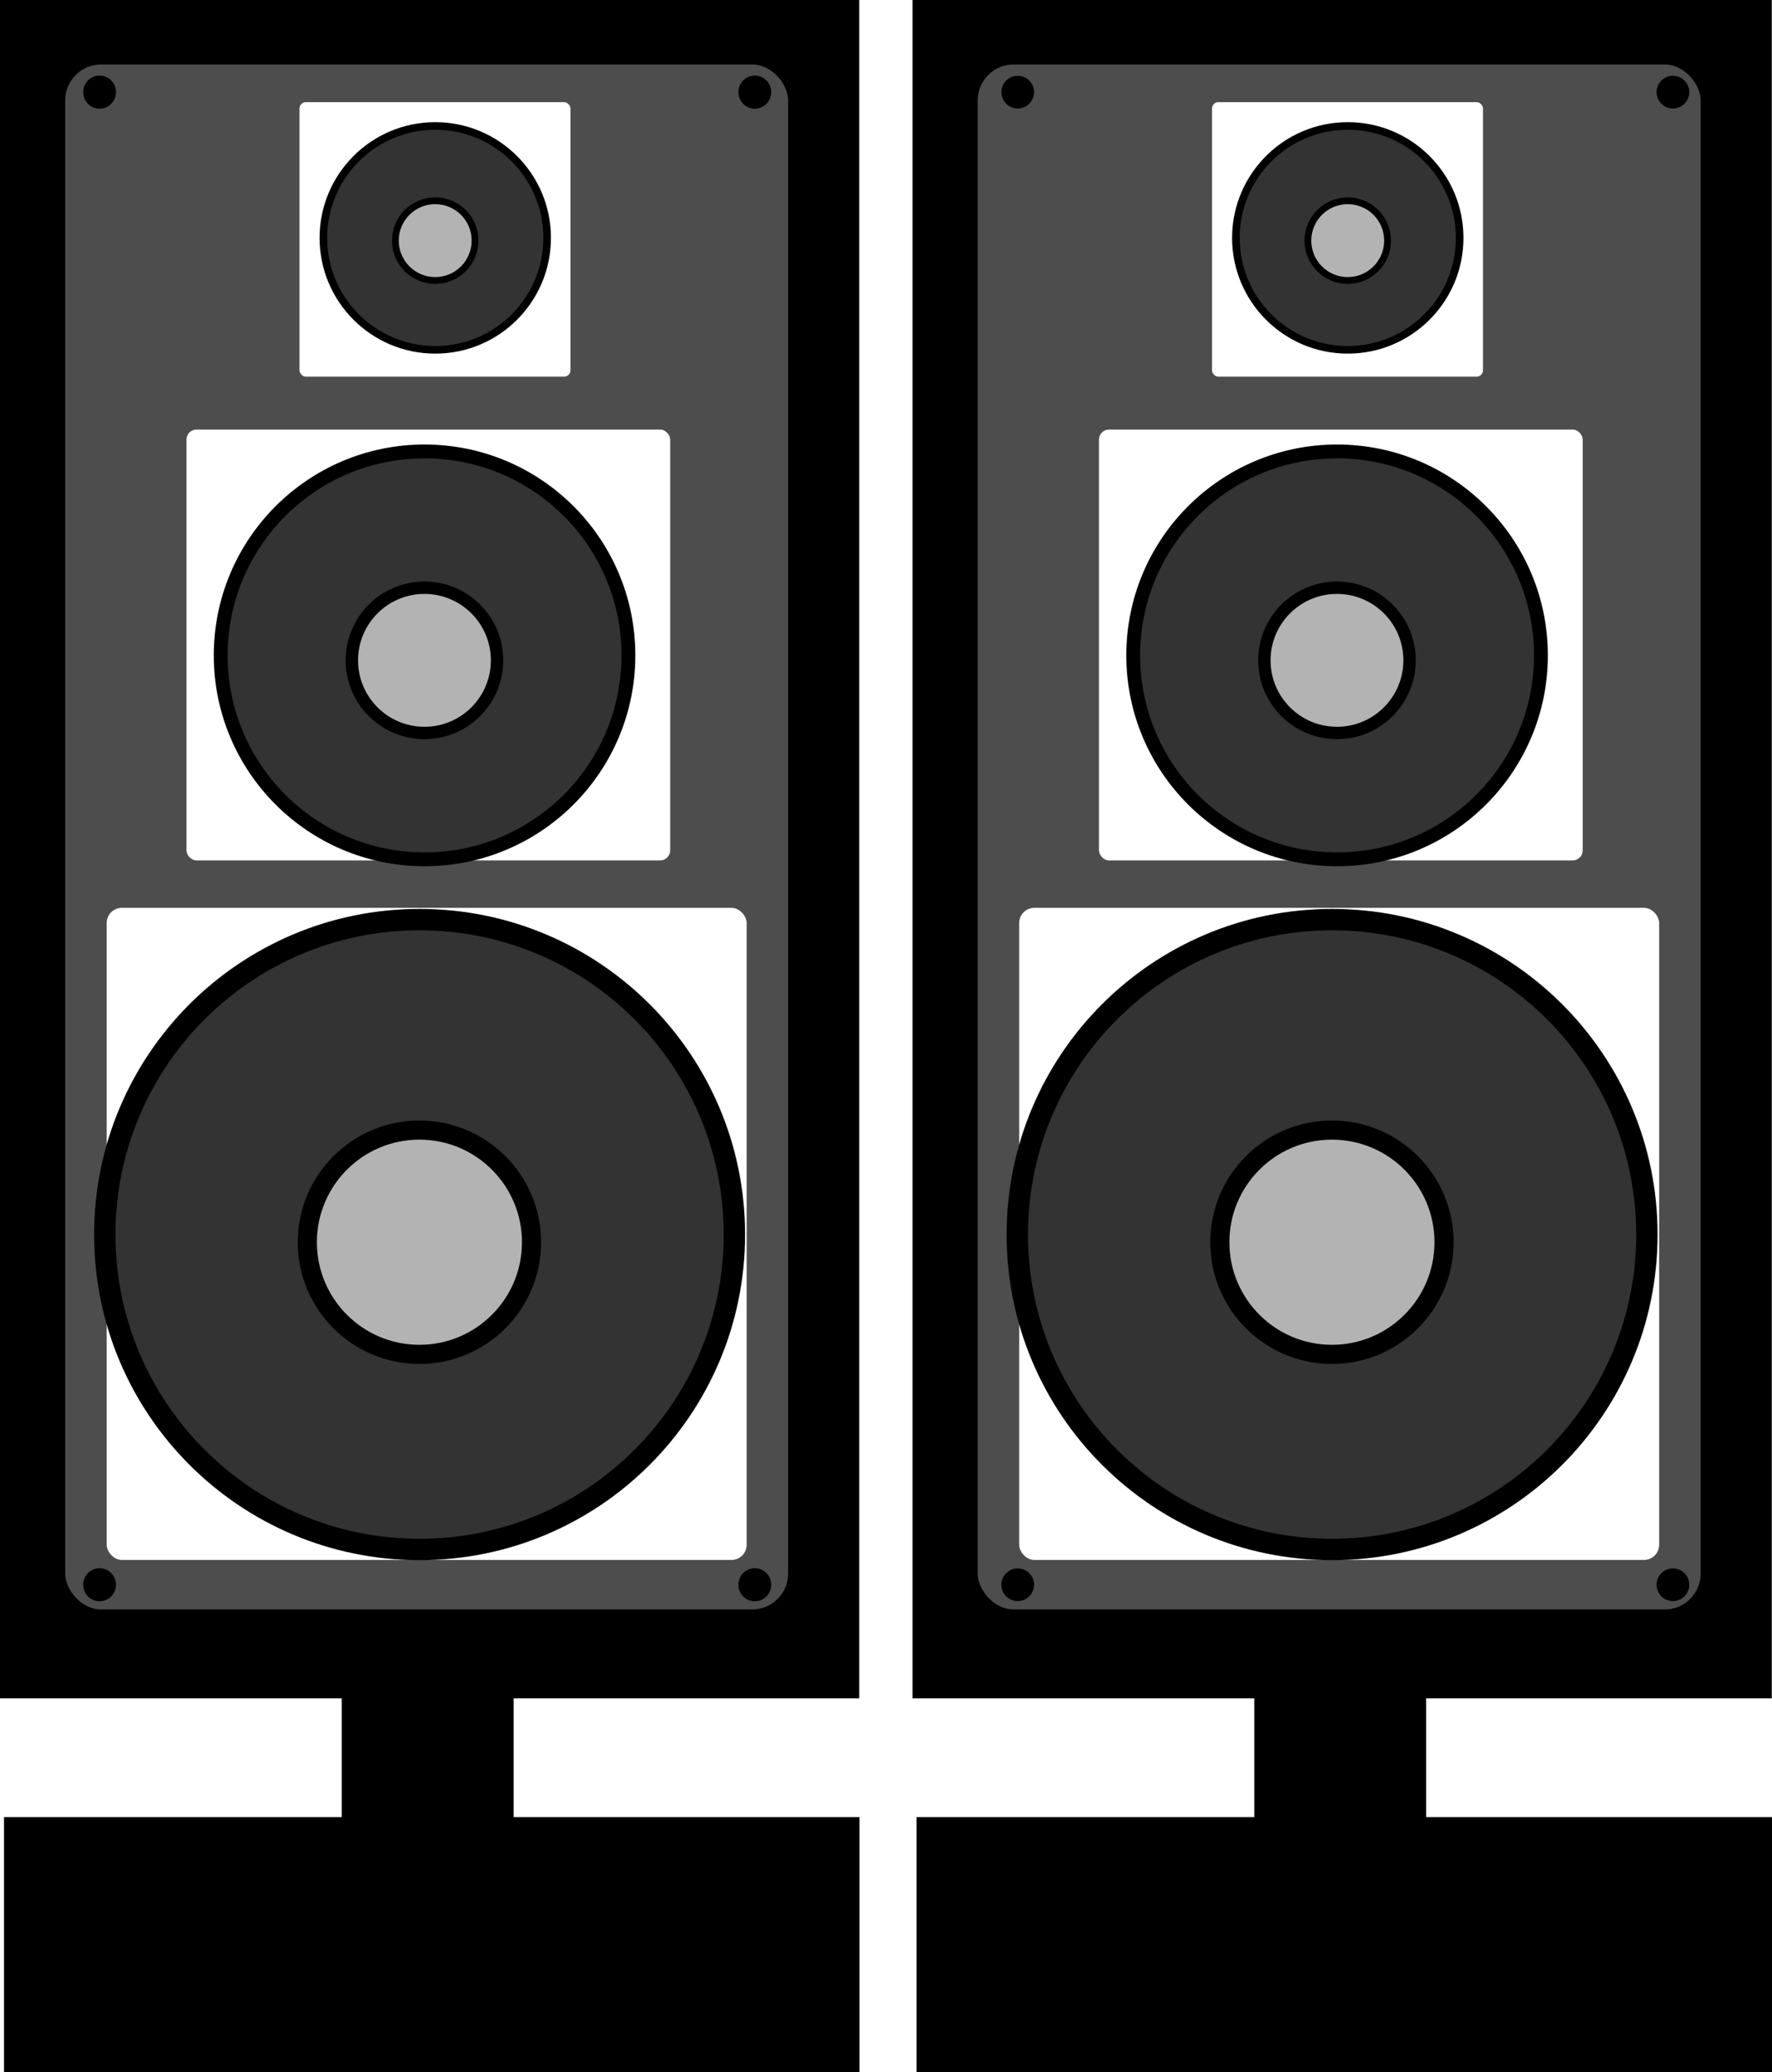
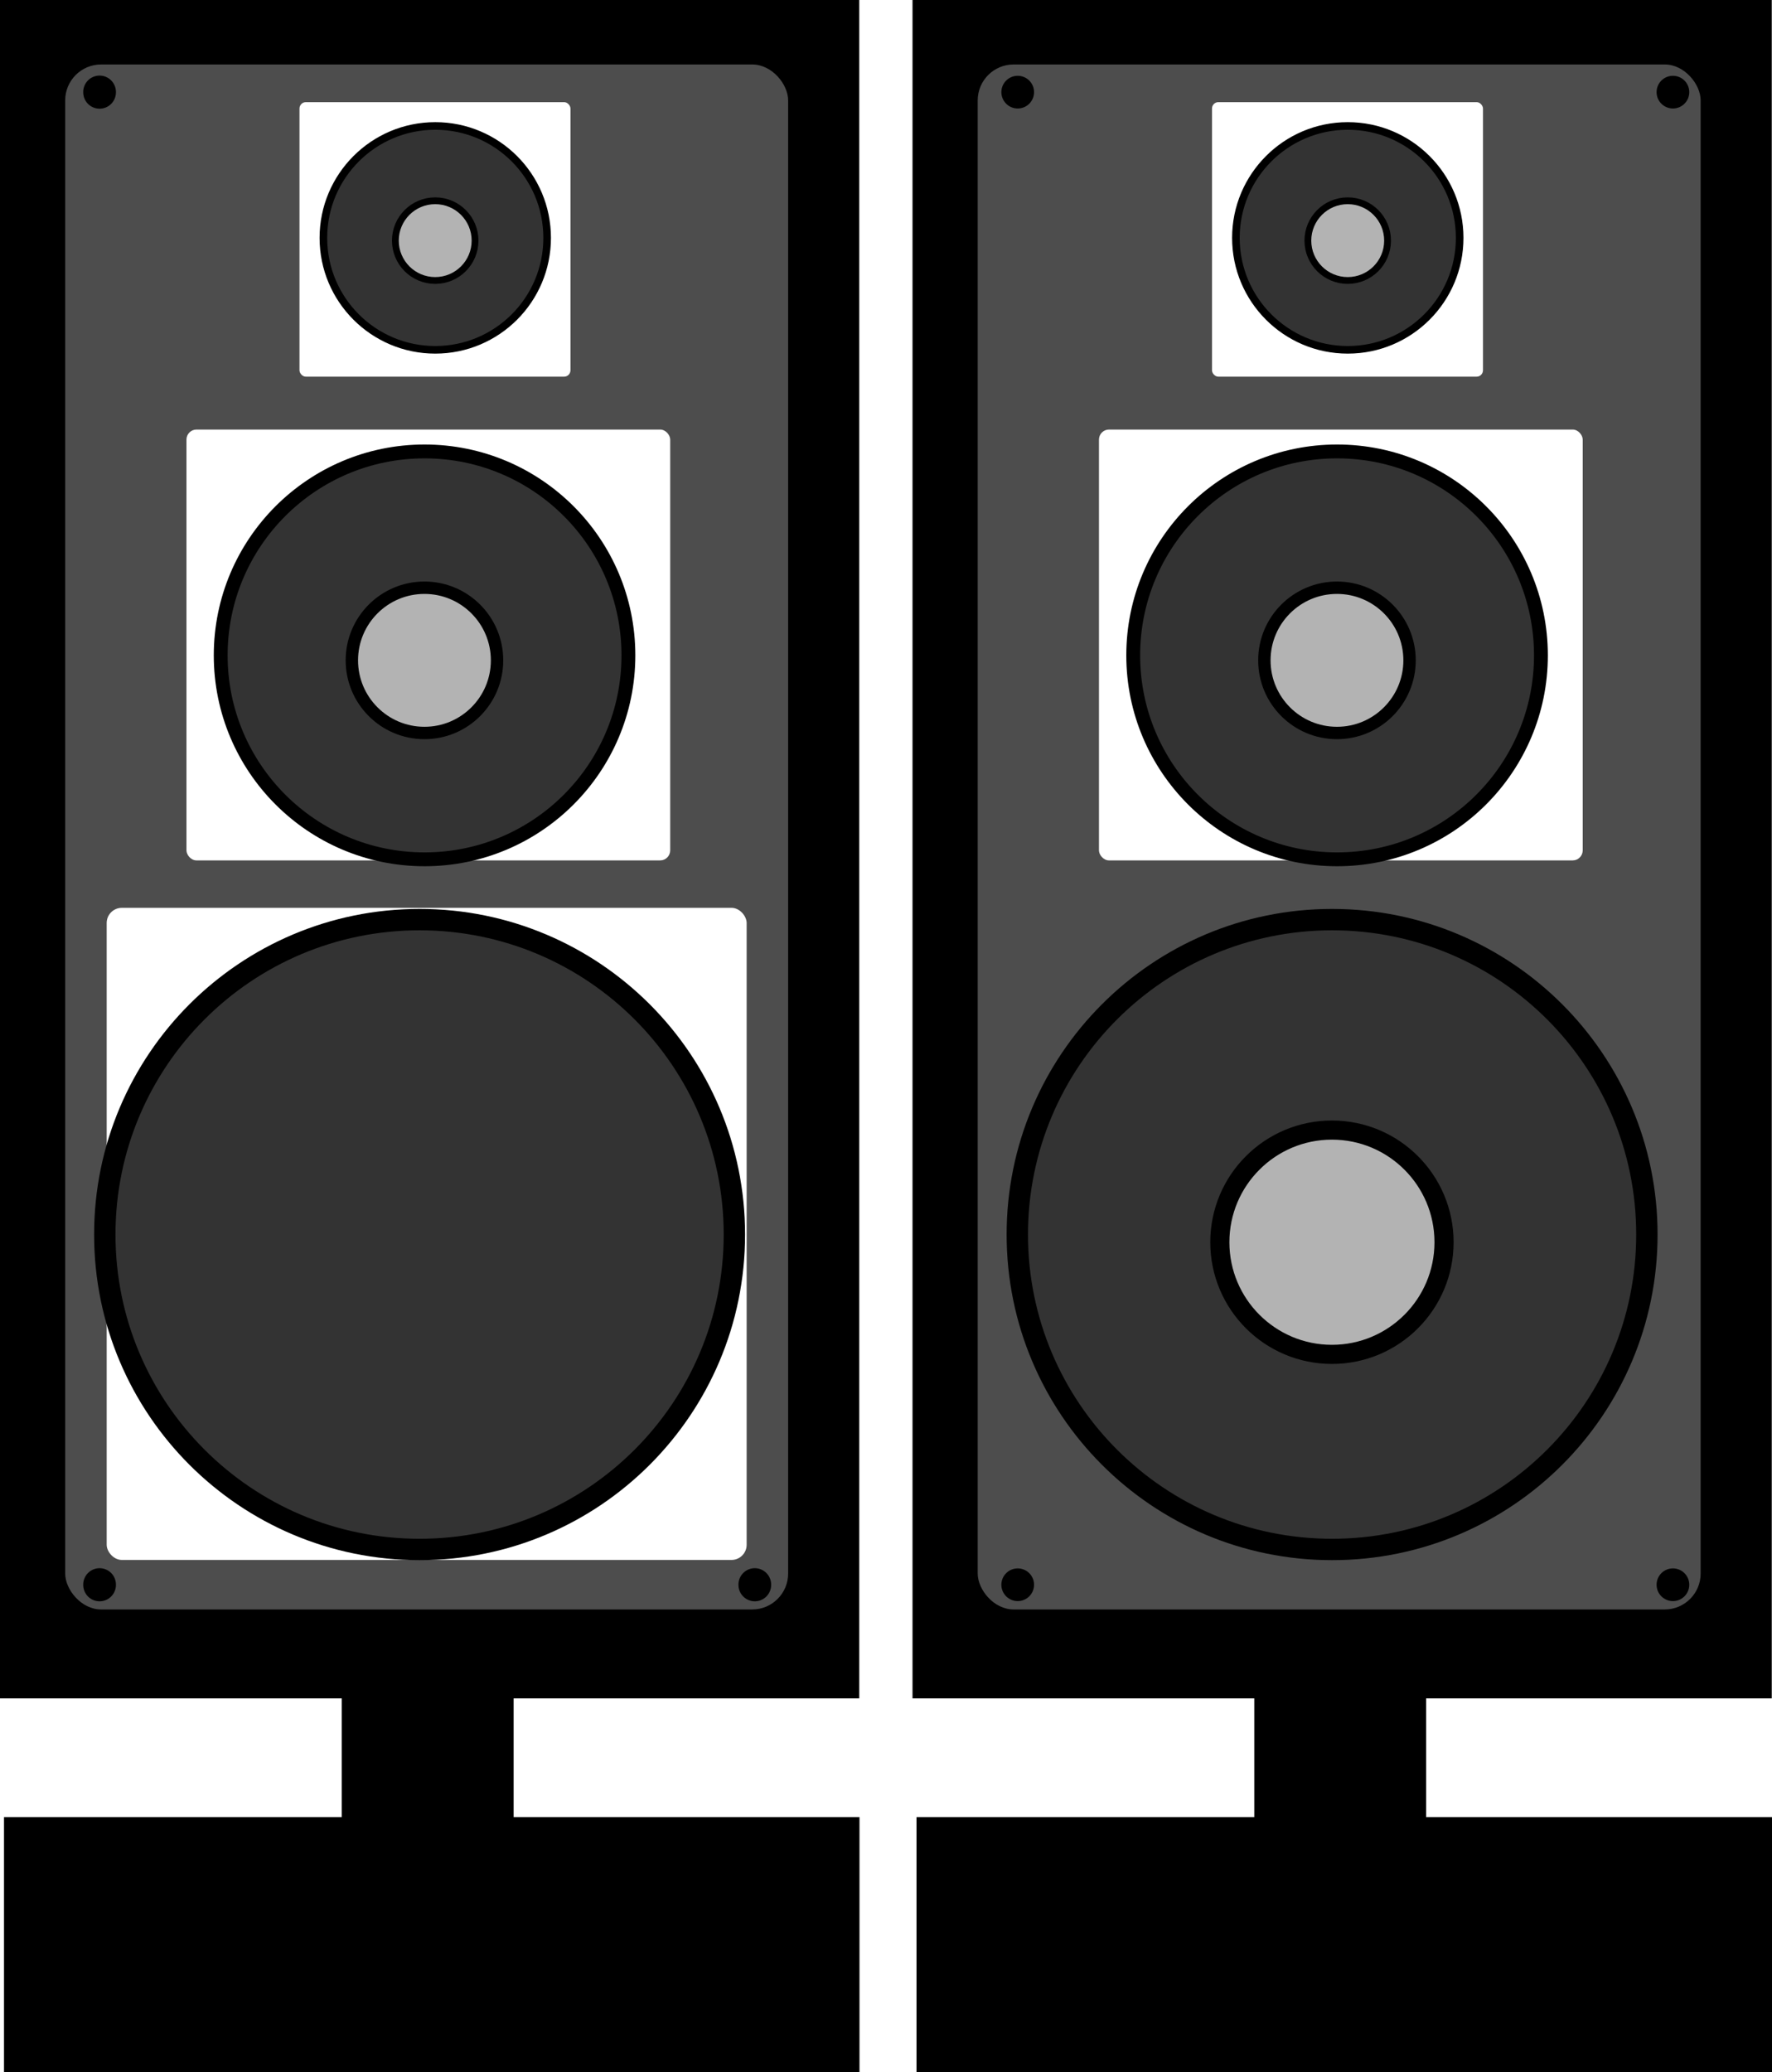
<svg xmlns="http://www.w3.org/2000/svg" xmlns:ns1="http://sodipodi.sourceforge.net/DTD/sodipodi-0.dtd" xmlns:ns2="http://www.inkscape.org/namespaces/inkscape" xmlns:xlink="http://www.w3.org/1999/xlink" id="svg3010" ns1:docname="spk.svg" viewBox="0 0 451.49 527.71" version="1.1" ns2:version="0.47 r22583">
  <defs id="defs3012">
    <pattern id="pattern5517" xlink:href="#cloth_bitmap" ns2:collect="always" />
    <pattern id="cloth_bitmap" height="181" width="181" patternUnits="userSpaceOnUse" ns2:stockid="Cloth (bitmap)" ns2:collect="always">
      
      
    </pattern>
  </defs>
  <ns1:namedview id="base" bordercolor="#666666" ns2:pageshadow="2" ns2:window-y="-9" pagecolor="#ffffff" ns2:window-height="963" ns2:window-maximized="1" ns2:zoom="1.3208069" ns2:window-x="-9" showgrid="false" borderopacity="1.0" ns2:current-layer="layer1" ns2:cx="225.74309" ns2:cy="263.85385" ns2:window-width="1280" ns2:pageopacity="0.0" ns2:document-units="px" />
  <g id="layer1" ns2:label="Layer 1" ns2:groupmode="layer" transform="translate(-93.61 -180.45)">
    <g id="g5710">
      <g id="g5537">
        <rect id="rect3020" style="fill:#000000" height="432.55" width="218.93" y="180.45" x="93.61" />
        <rect id="rect3022" style="fill:#000000" height="39.256" width="43.786" y="606.96" x="180.69" />
        <rect id="rect3024" style="fill:#000000" height="64.923" width="217.97" y="643.23" x="94.63" />
        <rect id="rect3026" style="fill:#4d4d4d" ry="9.151" height="393.48" width="184.2" y="196.87" x="110.22" />
        <rect id="rect3028" style="fill:#ffffff" ry="2.552" height="109.73" width="123.25" y="289.85" x="141.12" />
        <g id="g3840" transform="translate(0,4)">
          <rect id="rect3030" style="fill:#ffffff" ry="3.862" height="166.08" width="163.06" y="407.66" x="120.79" />
          <g id="g3816" transform="matrix(.332 0 0 .332 -24.72 320.94)">
            <path id="path3032" ns1:rx="58.129044" ns1:ry="58.129044" style="stroke:#000000;stroke-width:3.946;fill:#333333" ns1:type="arc" d="m250.63 215.15c0 32.104-26.025 58.129-58.129 58.129s-58.129-26.025-58.129-58.129 26.025-58.129 58.129-58.129 58.129 26.025 58.129 58.129z" transform="matrix(4.156 0 0 4.156 -121.61 -382.34)" ns1:cy="215.15295" ns1:cx="192.50528" />
-             <path id="path3042" ns1:rx="58.129044" ns1:ry="58.129044" style="stroke:#000000;stroke-width:9.916;fill:#b3b3b3" ns1:type="arc" d="m250.63 215.15c0 32.104-26.025 58.129-58.129 58.129s-58.129-26.025-58.129-58.129 26.025-58.129 58.129-58.129 58.129 26.025 58.129 58.129z" transform="matrix(1.48 0 0 1.48 393.4 199.3)" ns1:cy="215.15295" ns1:cx="192.50528" />
          </g>
        </g>
        <g id="g3820" transform="matrix(.215 0 0 .215 55.922 237.32)">
          <path id="path3822" ns1:rx="58.129044" ns1:ry="58.129044" style="stroke:#000000;stroke-width:3.946;fill:#333333" ns1:type="arc" d="m250.63 215.15c0 32.104-26.025 58.129-58.129 58.129s-58.129-26.025-58.129-58.129 26.025-58.129 58.129-58.129 58.129 26.025 58.129 58.129z" transform="matrix(4.156 0 0 4.156 -121.61 -382.34)" ns1:cy="215.15295" ns1:cx="192.50528" />
          <path id="path3824" ns1:rx="58.129044" ns1:ry="58.129044" style="stroke:#000000;stroke-width:9.916;fill:#b3b3b3" ns1:type="arc" d="m250.63 215.15c0 32.104-26.025 58.129-58.129 58.129s-58.129-26.025-58.129-58.129 26.025-58.129 58.129-58.129 58.129 26.025 58.129 58.129z" transform="matrix(1.48 0 0 1.48 393.4 199.3)" ns1:cy="215.15295" ns1:cx="192.50528" />
        </g>
        <g id="g3834" transform="translate(3.388 38.352)">
          <rect id="rect3832" style="fill:#ffffff" ry="1.626" height="69.92" width="69.042" y="168.11" x="166.53" />
          <g id="g3826" transform="matrix(.118 0 0 .118 121.07 142.29)">
            <path id="path3828" ns1:rx="58.129044" ns1:ry="58.129044" style="stroke:#000000;stroke-width:3.946;fill:#333333" ns1:type="arc" d="m250.63 215.15c0 32.104-26.025 58.129-58.129 58.129s-58.129-26.025-58.129-58.129 26.025-58.129 58.129-58.129 58.129 26.025 58.129 58.129z" transform="matrix(4.156 0 0 4.156 -121.61 -382.34)" ns1:cy="215.15295" ns1:cx="192.50528" />
            <path id="path3830" ns1:rx="58.129044" ns1:ry="58.129044" style="stroke:#000000;stroke-width:9.916;fill:#b3b3b3" ns1:type="arc" d="m250.63 215.15c0 32.104-26.025 58.129-58.129 58.129s-58.129-26.025-58.129-58.129 26.025-58.129 58.129-58.129 58.129 26.025 58.129 58.129z" transform="matrix(1.48 0 0 1.48 393.4 199.3)" ns1:cy="215.15295" ns1:cx="192.50528" />
          </g>
        </g>
        <rect id="rect3910" style="opacity:.498;fill:url(#pattern5517)" ry="9.151" height="401.5" width="189.74" y="192.31" x="107.16" />
      </g>
      <g id="g5625">
        <path id="path5601" ns1:rx="7.1925726" ns1:ry="7.1925726" style="fill:#000000" ns1:type="arc" d="m193.82 29.149a7.193 7.193 0 1 1 -14.385 0 7.193 7.193 0 1 1 14.385 0z" transform="matrix(.579 0 0 .579 10.926 187.04)" ns1:cy="29.148848" ns1:cx="186.62833" />
-         <path id="path5619" ns1:rx="7.1925726" ns1:ry="7.1925726" style="fill:#000000" ns1:type="arc" d="m193.82 29.149a7.193 7.193 0 1 1 -14.385 0 7.193 7.193 0 1 1 14.385 0z" transform="matrix(.579 0 0 .579 177.87 187.04)" ns1:cy="29.148848" ns1:cx="186.62833" />
        <path id="path5621" ns1:rx="7.1925726" ns1:ry="7.1925726" style="fill:#000000" ns1:type="arc" d="m193.82 29.149a7.193 7.193 0 1 1 -14.385 0 7.193 7.193 0 1 1 14.385 0z" transform="matrix(.579 0 0 .579 10.926 567.18)" ns1:cy="29.148848" ns1:cx="186.62833" />
        <path id="path5623" ns1:rx="7.1925726" ns1:ry="7.1925726" style="fill:#000000" ns1:type="arc" d="m193.82 29.149a7.193 7.193 0 1 1 -14.385 0 7.193 7.193 0 1 1 14.385 0z" transform="matrix(.579 0 0 .579 177.87 567.18)" ns1:cy="29.148848" ns1:cx="186.62833" />
      </g>
    </g>
    <g id="g5682">
      <g id="g5454" transform="translate(232.5)">
        <g id="g5456">
          <rect id="rect5458" style="fill:#000000" height="432.55" width="218.93" y="180.45" x="93.61" />
          <rect id="rect5460" style="fill:#000000" height="39.256" width="43.786" y="606.96" x="180.69" />
          <rect id="rect5462" style="fill:#000000" height="64.923" width="217.97" y="643.23" x="94.63" />
          <rect id="rect5464" style="fill:#4d4d4d" ry="9.151" height="393.48" width="184.2" y="196.87" x="110.22" />
          <rect id="rect5466" style="fill:#ffffff" ry="2.552" height="109.73" width="123.25" y="289.85" x="141.12" />
          <g id="g5468" transform="translate(0,4)">
-             <rect id="rect5470" style="fill:#ffffff" ry="3.862" height="166.08" width="163.06" y="407.66" x="120.79" />
            <g id="g5472" transform="matrix(.332 0 0 .332 -24.72 320.94)">
              <path id="path5474" ns1:rx="58.129044" ns1:ry="58.129044" style="stroke:#000000;stroke-width:3.946;fill:#333333" ns1:type="arc" d="m250.63 215.15c0 32.104-26.025 58.129-58.129 58.129s-58.129-26.025-58.129-58.129 26.025-58.129 58.129-58.129 58.129 26.025 58.129 58.129z" transform="matrix(4.156 0 0 4.156 -121.61 -382.34)" ns1:cy="215.15295" ns1:cx="192.50528" />
              <path id="path5476" ns1:rx="58.129044" ns1:ry="58.129044" style="stroke:#000000;stroke-width:9.916;fill:#b3b3b3" ns1:type="arc" d="m250.63 215.15c0 32.104-26.025 58.129-58.129 58.129s-58.129-26.025-58.129-58.129 26.025-58.129 58.129-58.129 58.129 26.025 58.129 58.129z" transform="matrix(1.48 0 0 1.48 393.4 199.3)" ns1:cy="215.15295" ns1:cx="192.50528" />
            </g>
          </g>
          <g id="g5478" transform="matrix(.215 0 0 .215 55.922 237.32)">
            <path id="path5480" ns1:rx="58.129044" ns1:ry="58.129044" style="stroke:#000000;stroke-width:3.946;fill:#333333" ns1:type="arc" d="m250.63 215.15c0 32.104-26.025 58.129-58.129 58.129s-58.129-26.025-58.129-58.129 26.025-58.129 58.129-58.129 58.129 26.025 58.129 58.129z" transform="matrix(4.156 0 0 4.156 -121.61 -382.34)" ns1:cy="215.15295" ns1:cx="192.50528" />
            <path id="path5482" ns1:rx="58.129044" ns1:ry="58.129044" style="stroke:#000000;stroke-width:9.916;fill:#b3b3b3" ns1:type="arc" d="m250.63 215.15c0 32.104-26.025 58.129-58.129 58.129s-58.129-26.025-58.129-58.129 26.025-58.129 58.129-58.129 58.129 26.025 58.129 58.129z" transform="matrix(1.48 0 0 1.48 393.4 199.3)" ns1:cy="215.15295" ns1:cx="192.50528" />
          </g>
          <g id="g5484" transform="translate(3.388 38.352)">
            <rect id="rect5486" style="fill:#ffffff" ry="1.626" height="69.92" width="69.042" y="168.11" x="166.53" />
            <g id="g5488" transform="matrix(.118 0 0 .118 121.07 142.29)">
              <path id="path5490" ns1:rx="58.129044" ns1:ry="58.129044" style="stroke:#000000;stroke-width:3.946;fill:#333333" ns1:type="arc" d="m250.63 215.15c0 32.104-26.025 58.129-58.129 58.129s-58.129-26.025-58.129-58.129 26.025-58.129 58.129-58.129 58.129 26.025 58.129 58.129z" transform="matrix(4.156 0 0 4.156 -121.61 -382.34)" ns1:cy="215.15295" ns1:cx="192.50528" />
              <path id="path5492" ns1:rx="58.129044" ns1:ry="58.129044" style="stroke:#000000;stroke-width:9.916;fill:#b3b3b3" ns1:type="arc" d="m250.63 215.15c0 32.104-26.025 58.129-58.129 58.129s-58.129-26.025-58.129-58.129 26.025-58.129 58.129-58.129 58.129 26.025 58.129 58.129z" transform="matrix(1.48 0 0 1.48 393.4 199.3)" ns1:cy="215.15295" ns1:cx="192.50528" />
            </g>
          </g>
          <rect id="rect5494" style="opacity:.498;fill:url(#cloth_bitmap)" ry="9.151" height="401.5" width="189.74" y="192.31" x="107.16" />
        </g>
      </g>
      <g id="g5631" transform="translate(233.93)">
        <path id="path5633" ns1:rx="7.1925726" ns1:ry="7.1925726" style="fill:#000000" ns1:type="arc" d="m193.82 29.149c0 3.972-3.22 7.193-7.193 7.193s-7.193-3.22-7.193-7.193c0-3.972 3.22-7.193 7.193-7.193 3.972 0 7.193 3.22 7.193 7.193z" transform="matrix(.579 0 0 .579 10.926 187.04)" ns1:cy="29.148848" ns1:cx="186.62833" />
        <path id="path5635" ns1:rx="7.1925726" ns1:ry="7.1925726" style="fill:#000000" ns1:type="arc" d="m193.82 29.149c0 3.972-3.22 7.193-7.193 7.193s-7.193-3.22-7.193-7.193c0-3.972 3.22-7.193 7.193-7.193 3.972 0 7.193 3.22 7.193 7.193z" transform="matrix(.579 0 0 .579 177.87 187.04)" ns1:cy="29.148848" ns1:cx="186.62833" />
        <path id="path5637" ns1:rx="7.1925726" ns1:ry="7.1925726" style="fill:#000000" ns1:type="arc" d="m193.82 29.149c0 3.972-3.22 7.193-7.193 7.193s-7.193-3.22-7.193-7.193c0-3.972 3.22-7.193 7.193-7.193 3.972 0 7.193 3.22 7.193 7.193z" transform="matrix(.579 0 0 .579 10.926 567.18)" ns1:cy="29.148848" ns1:cx="186.62833" />
        <path id="path5639" ns1:rx="7.1925726" ns1:ry="7.1925726" style="fill:#000000" ns1:type="arc" d="m193.82 29.149c0 3.972-3.22 7.193-7.193 7.193s-7.193-3.22-7.193-7.193c0-3.972 3.22-7.193 7.193-7.193 3.972 0 7.193 3.22 7.193 7.193z" transform="matrix(.579 0 0 .579 177.87 567.18)" ns1:cy="29.148848" ns1:cx="186.62833" />
      </g>
    </g>
  </g>
</svg>